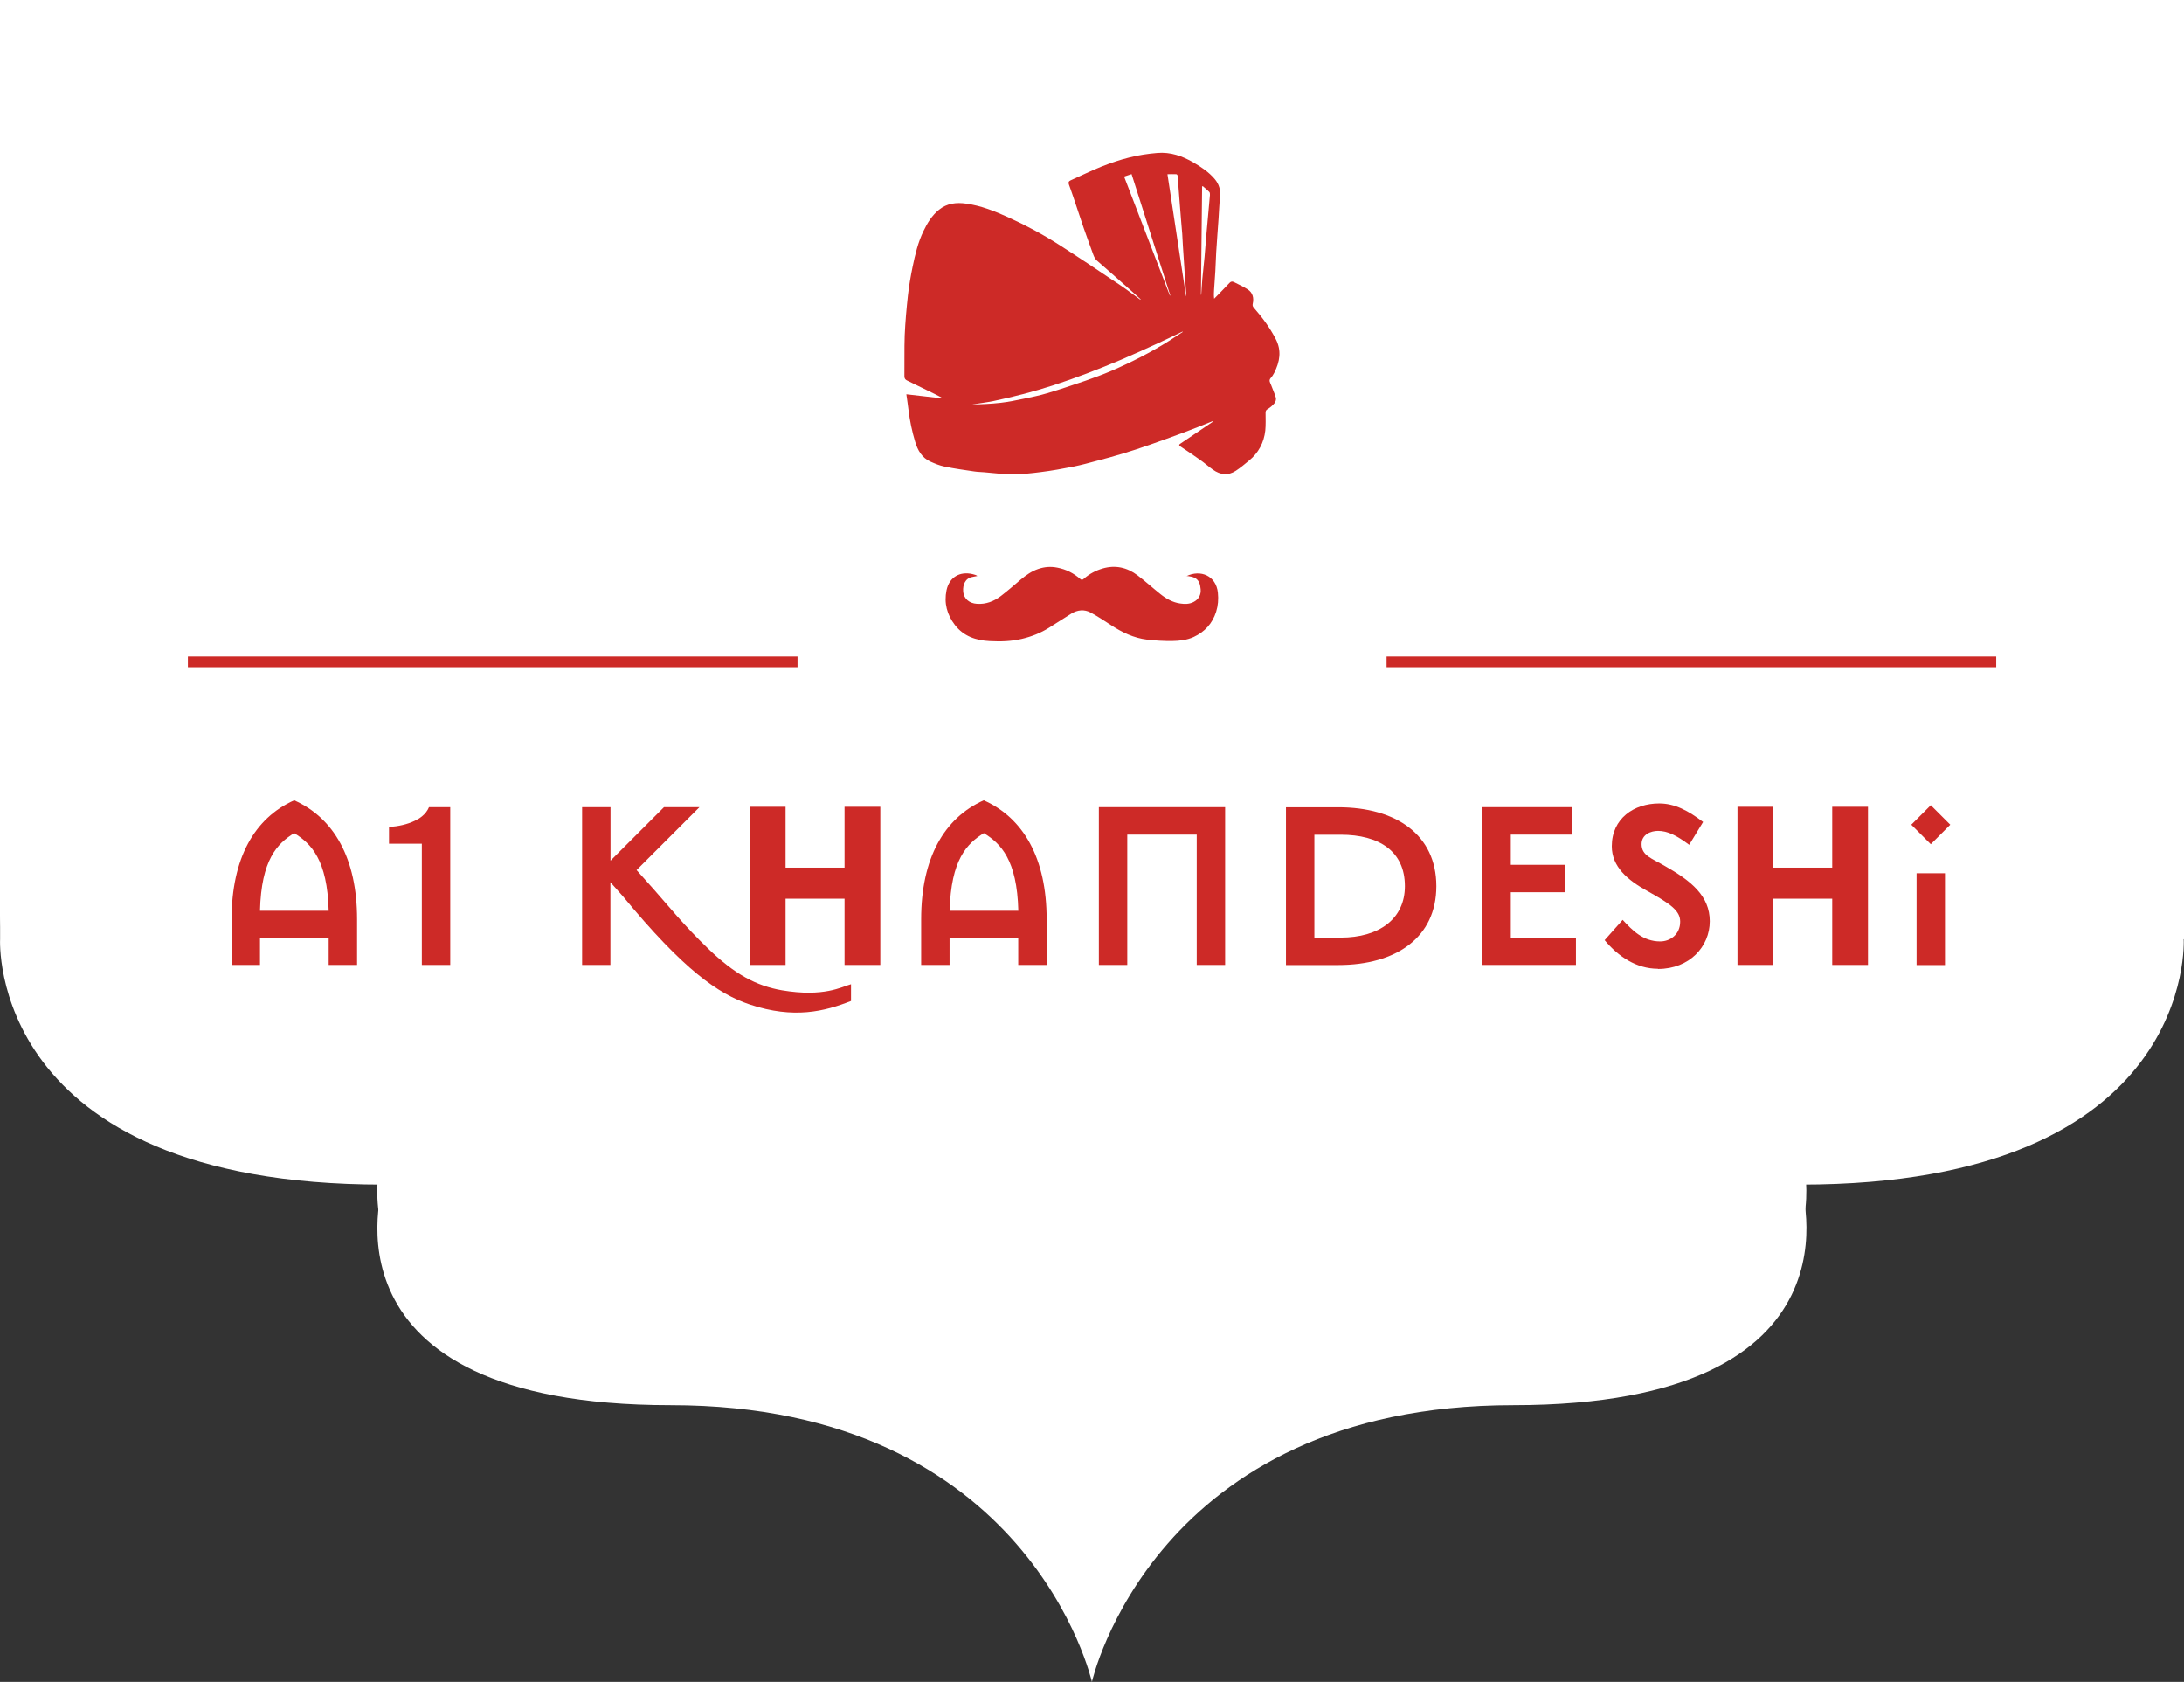
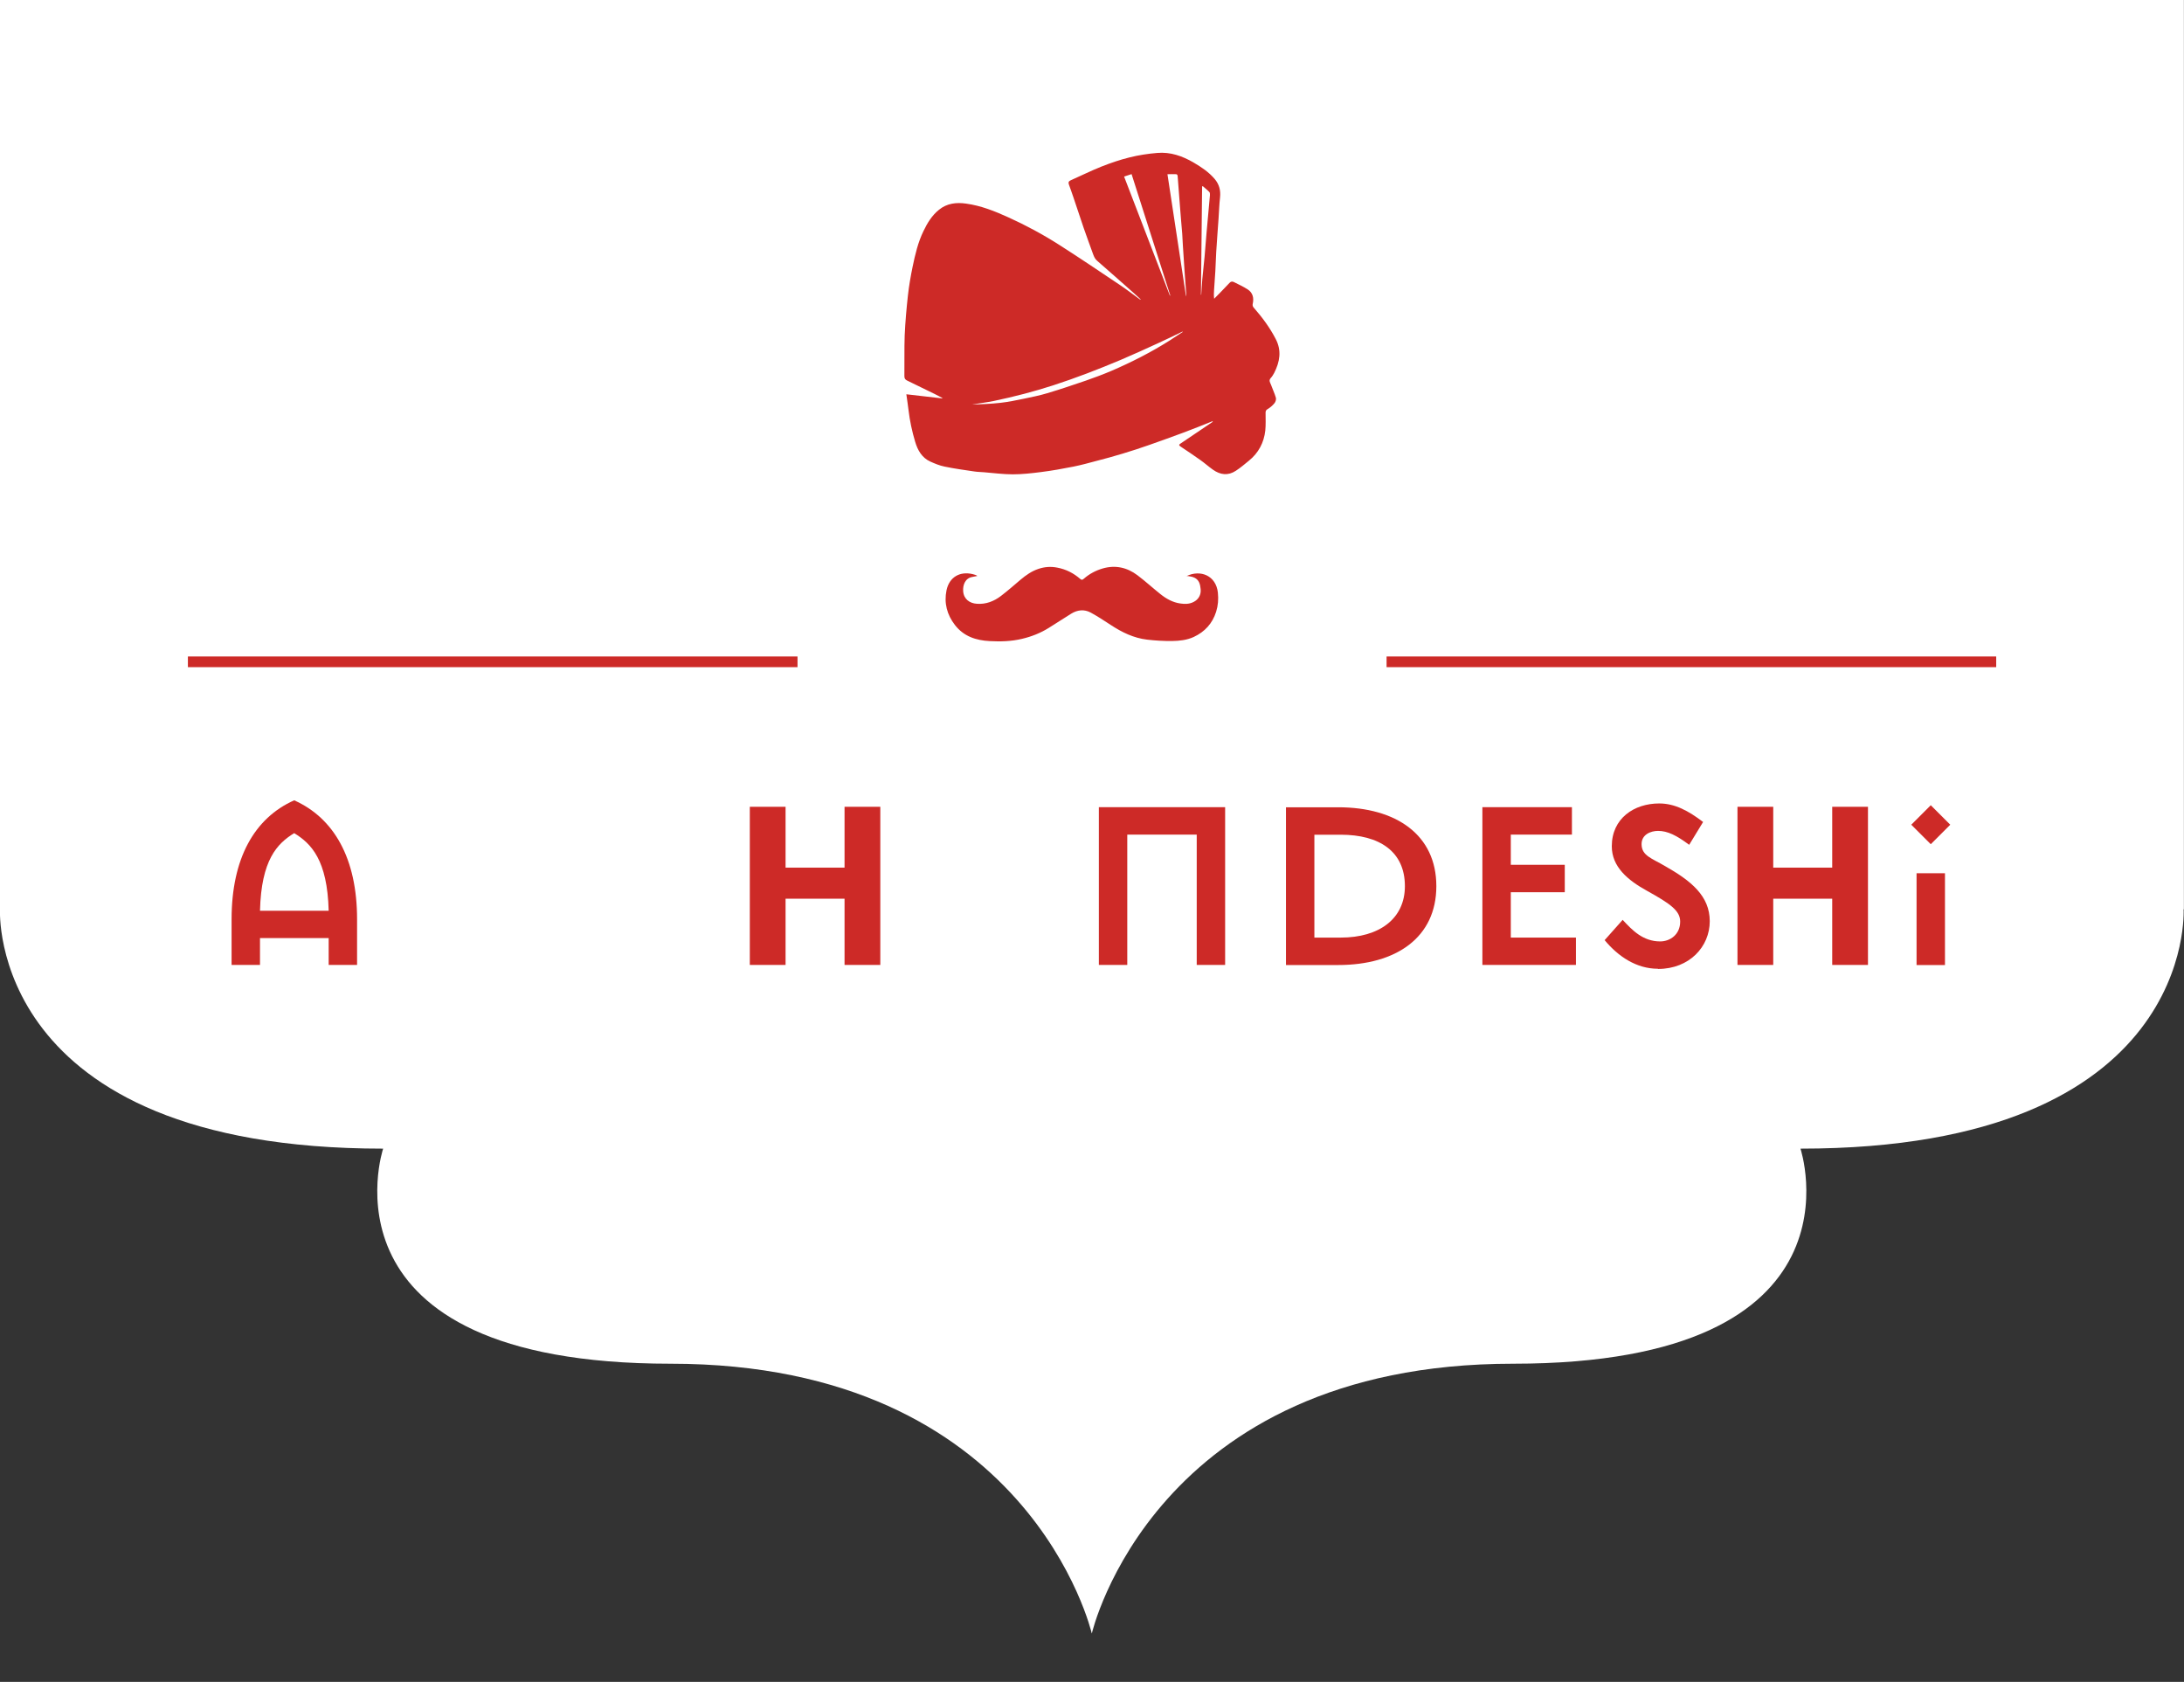
<svg xmlns="http://www.w3.org/2000/svg" id="Layer_2" data-name="Layer 2" viewBox="0 0 222.94 171.65">
  <rect x="0" y="0" width="222.94" height="171.65" fill="#333333" stroke="none" />
  <defs>
    <style>      .cls-1 {        fill: #cd2a27;      }      .cls-1, .cls-2 {        stroke-width: 0px;      }      .cls-2 {        fill: #fff;      }    </style>
  </defs>
  <g id="Layer_1-2" data-name="Layer 1">
    <g>
-       <path class="cls-2" d="M222.94,95.86V0H.01v95.86s-1.36,25.04,39.11,25.04c0,0-7.34,22.51,29.34,22.51s43,28.24,43,28.24c0,0,6.32-28.24,43-28.24s29.34-22.51,29.34-22.51c40.47,0,39.11-25.04,39.11-25.04Z" />
      <path class="cls-2" d="M222.93,92.81V0H0v92.81s-1.36,24.42,39.11,24.42c0,0-7.34,21.95,29.34,21.95s43,27.54,43,27.54c0,0,6.32-27.54,43-27.54s29.34-21.95,29.34-21.95c40.47,0,39.11-24.42,39.11-24.42Z" />
      <g>
        <path class="cls-1" d="M123.82,42.97c-1.03.41-2.01.81-3.01,1.18-1.16.43-2.32.85-3.49,1.26-.9.31-1.81.62-2.73.89-.88.27-1.77.51-2.66.74-.78.21-1.55.42-2.34.58-1.11.22-2.22.42-3.34.56-.95.12-1.91.23-2.86.23-.97,0-1.95-.13-2.92-.21-.33-.03-.67-.03-1-.08-1.02-.15-2.04-.29-3.05-.5-.5-.1-.98-.3-1.45-.51-.86-.39-1.29-1.15-1.55-2.02-.32-1.07-.55-2.15-.68-3.25-.06-.51-.14-1.02-.22-1.6,1.25.14,2.45.28,3.66.42l.02-.04c-.13-.07-.27-.14-.4-.21-.14-.07-.27-.14-.41-.21-.93-.45-1.86-.91-2.79-1.36-.19-.09-.28-.21-.28-.44.02-1.39-.02-2.77.03-4.16.06-1.36.18-2.73.33-4.08.11-.99.28-1.97.48-2.94.26-1.25.55-2.49,1.11-3.64.39-.82.86-1.59,1.58-2.17.82-.67,1.78-.77,2.77-.63,1.52.21,2.92.77,4.31,1.4,1.81.82,3.55,1.76,5.21,2.82,2.05,1.31,4.07,2.67,6.1,4.03.72.48,1.41,1.01,2.11,1.52.03.02.06.03.11.02-.29-.26-.57-.53-.87-.79-1.2-1.06-2.39-2.12-3.6-3.17-.21-.18-.31-.41-.4-.65-.32-.89-.65-1.78-.96-2.67-.36-1.05-.7-2.1-1.06-3.16-.14-.43-.3-.85-.45-1.28-.08-.21-.05-.35.18-.45,1.05-.46,2.08-.98,3.14-1.4.94-.37,1.9-.7,2.88-.94.92-.23,1.86-.37,2.8-.45,1.35-.12,2.58.31,3.74.99.78.46,1.52.95,2.12,1.65.48.56.64,1.18.56,1.91-.08.71-.1,1.43-.15,2.14-.08,1.15-.17,2.29-.24,3.44-.04.65-.05,1.3-.09,1.95-.04.64-.08,1.28-.13,1.92-.02.28-.03.56.01.88.22-.22.44-.45.66-.67.3-.31.6-.62.9-.94.13-.15.28-.18.44-.1.48.24.98.47,1.43.76.52.34.64.88.51,1.46-.04.18,0,.28.11.41.86.98,1.63,2.02,2.23,3.18.63,1.2.42,2.34-.15,3.47-.1.19-.22.38-.36.53-.22.25-.05.46.03.67.16.45.37.88.5,1.33.05.17-.03.43-.15.57-.19.23-.43.44-.69.59-.17.1-.21.2-.21.38,0,.61.03,1.22-.03,1.82-.14,1.23-.69,2.27-1.66,3.06-.44.36-.87.73-1.35,1.04-.79.52-1.58.42-2.33-.11-.44-.31-.85-.68-1.29-.99-.66-.47-1.33-.92-2.01-1.37-.21-.14-.18-.2,0-.32,1.08-.72,2.16-1.45,3.23-2.18.02-.01.03-.04.06-.11ZM120.74,33.89l-.03-.05c-.82.39-1.63.8-2.46,1.17-1.28.59-2.56,1.17-3.85,1.72-1.14.48-2.28.94-3.44,1.38-1.16.44-2.32.85-3.49,1.23-.96.31-1.93.59-2.91.85-1.03.27-2.06.51-3.1.73-.74.15-1.49.24-2.24.36.98-.02,1.95-.06,2.92-.17.79-.09,1.57-.25,2.34-.41.81-.17,1.63-.33,2.42-.57,1.31-.39,2.61-.83,3.9-1.27.89-.31,1.78-.64,2.65-1.01,2.04-.88,4.02-1.88,5.9-3.07.46-.29.92-.6,1.38-.9ZM119.17,17.77c.63,4.18,1.26,8.33,1.9,12.49.02-.08.02-.16.02-.24-.05-.72-.11-1.44-.16-2.17-.06-.91-.12-1.82-.18-2.74-.03-.42-.04-.83-.07-1.25-.08-.97-.17-1.95-.24-2.92-.08-1-.15-2-.23-3,0-.06-.08-.16-.13-.16-.29-.02-.57,0-.9,0ZM114.75,18.03c1.56,4.06,3.11,8.1,4.67,12.14.01,0,.03-.01.04-.02-1.31-4.12-2.62-8.23-3.95-12.38-.27.09-.5.17-.76.25ZM122.59,30.08h.03c.04-.52.06-1.05.11-1.59.07-.76.16-1.51.23-2.27.07-.81.13-1.62.2-2.43.11-1.3.24-2.59.35-3.89,0-.1,0-.24-.06-.3-.21-.22-.45-.4-.67-.6-.02,0-.05.02-.07.03-.04,3.68-.08,7.37-.12,11.05Z" />
        <path class="cls-1" d="M121.11,58.8c1.44-.7,3.03-.05,3.21,1.69.07.68.02,1.31-.18,1.95-.38,1.19-1.15,2.04-2.29,2.57-.7.32-1.45.4-2.19.41-.86.01-1.72-.04-2.57-.14-1.36-.16-2.57-.75-3.71-1.5-.67-.44-1.34-.88-2.04-1.26-.66-.36-1.36-.28-1.99.11-.77.47-1.52.98-2.29,1.45-.85.53-1.76.89-2.74,1.12-1.09.26-2.18.29-3.29.23-1.4-.07-2.65-.48-3.55-1.64-.81-1.05-1.13-2.24-.86-3.55.28-1.34,1.37-1.97,2.69-1.64.16.04.32.08.46.18-.17.03-.34.07-.51.1-.73.12-.99.82-.94,1.46.06.81.66,1.23,1.39,1.28.93.07,1.75-.25,2.47-.8.69-.53,1.34-1.1,2-1.66.55-.46,1.13-.87,1.82-1.1.63-.21,1.26-.26,1.92-.13.91.17,1.68.57,2.37,1.17.13.12.23.07.35-.04.56-.49,1.2-.83,1.91-1.04,1.3-.38,2.5-.11,3.56.69.81.61,1.55,1.29,2.34,1.92.6.48,1.26.85,2.03.96.46.07.92.07,1.35-.15.51-.25.79-.74.73-1.31-.02-.23-.06-.47-.15-.68-.21-.46-.63-.59-1.09-.65-.08-.01-.16-.01-.24-.02Z" />
      </g>
      <g>
        <path class="cls-1" d="M26.54,95.74v2.74h-2.9v-4.66c0-6.21,2.33-10.33,6.39-12.14,4.06,1.81,6.42,5.93,6.42,12.14v4.66h-2.9v-2.74h-7.01ZM33.55,92.95c-.13-5.2-1.79-6.86-3.52-7.92-1.73,1.06-3.36,2.72-3.49,7.92h7.01Z" />
-         <path class="cls-1" d="M62.32,98.48h-2.9v-16.1h2.9v5.46l5.46-5.46h3.62l-6.42,6.42,1.76,1.97c1.42,1.6,3.05,3.65,5.56,6.06,2.69,2.59,4.87,3.78,7.53,4.24,4.3.72,6.08-.36,7.04-.62v1.71c-2.69,1.06-5.82,1.86-10.33.36-3.26-1.09-6.78-3.57-12.94-11.03l-1.29-1.45v8.44Z" />
        <path class="cls-1" d="M80.19,82.34v6.21h6.02v-6.21h3.65v16.14h-3.65v-6.76h-6.02v6.76h-3.65v-16.14h3.65Z" />
-         <path class="cls-1" d="M96.93,95.74v2.74h-2.9v-4.66c0-6.21,2.33-10.33,6.39-12.14,4.06,1.81,6.42,5.93,6.42,12.14v4.66h-2.9v-2.74h-7.01ZM103.95,92.95c-.13-5.2-1.79-6.86-3.52-7.92-1.73,1.06-3.36,2.72-3.49,7.92h7.01Z" />
        <path class="cls-1" d="M115.07,98.48h-2.9v-16.1h12.89v16.1h-2.9v-13.3h-7.09v13.3Z" />
        <path class="cls-1" d="M131.27,82.39h5.33c5.93,0,10.02,2.82,10.02,8.05s-4.09,8.05-10.02,8.05h-5.33v-16.1ZM134.17,95.69h2.69c3.93,0,6.55-1.92,6.55-5.25,0-3.55-2.61-5.25-6.55-5.25h-2.69v10.51Z" />
        <path class="cls-1" d="M154.22,88.26h5.51v2.8h-5.51v4.63h6.65v2.79h-9.55v-16.1h9.14v2.8h-6.24v3.08Z" />
        <path class="cls-1" d="M169.23,98.87c-2.17,0-4.04-1.24-5.43-2.92l1.84-2.07c.98,1.06,2.07,2.2,3.83,2.2,1.01,0,2.04-.7,2.04-2.02,0-1.11-.98-1.81-3.36-3.13-2.02-1.11-3.62-2.48-3.62-4.56,0-2.85,2.28-4.37,4.84-4.37,1.6,0,2.98.75,4.48,1.89l-1.42,2.33c-1.29-.96-2.2-1.42-3.18-1.42-.73,0-1.68.36-1.68,1.35,0,1.19,1.06,1.45,2.41,2.25,2.64,1.5,4.55,3.03,4.55,5.62s-2.07,4.87-5.28,4.87Z" />
        <path class="cls-1" d="M181.01,82.34v6.21h6.02v-6.21h3.65v16.14h-3.65v-6.76h-6.02v6.76h-3.65v-16.14h3.65Z" />
        <path class="cls-1" d="M197.09,86.16l-1.99-1.99,1.99-1.99,1.99,1.99-1.99,1.99ZM198.54,89.12v9.37h-2.9v-9.37h2.9Z" />
-         <path class="cls-1" d="M45.96,82.39v16.09h-2.9v-12.37h-3.35v-1.7c1.01-.08,1.88-.28,2.61-.63.28-.13.53-.28.74-.45.34-.27.58-.59.73-.95h2.17Z" />
      </g>
      <g>
        <rect class="cls-1" x="19.18" y="67" width="62.23" height="1.09" />
        <rect class="cls-1" x="141.54" y="67" width="62.23" height="1.09" />
      </g>
    </g>
  </g>
</svg>